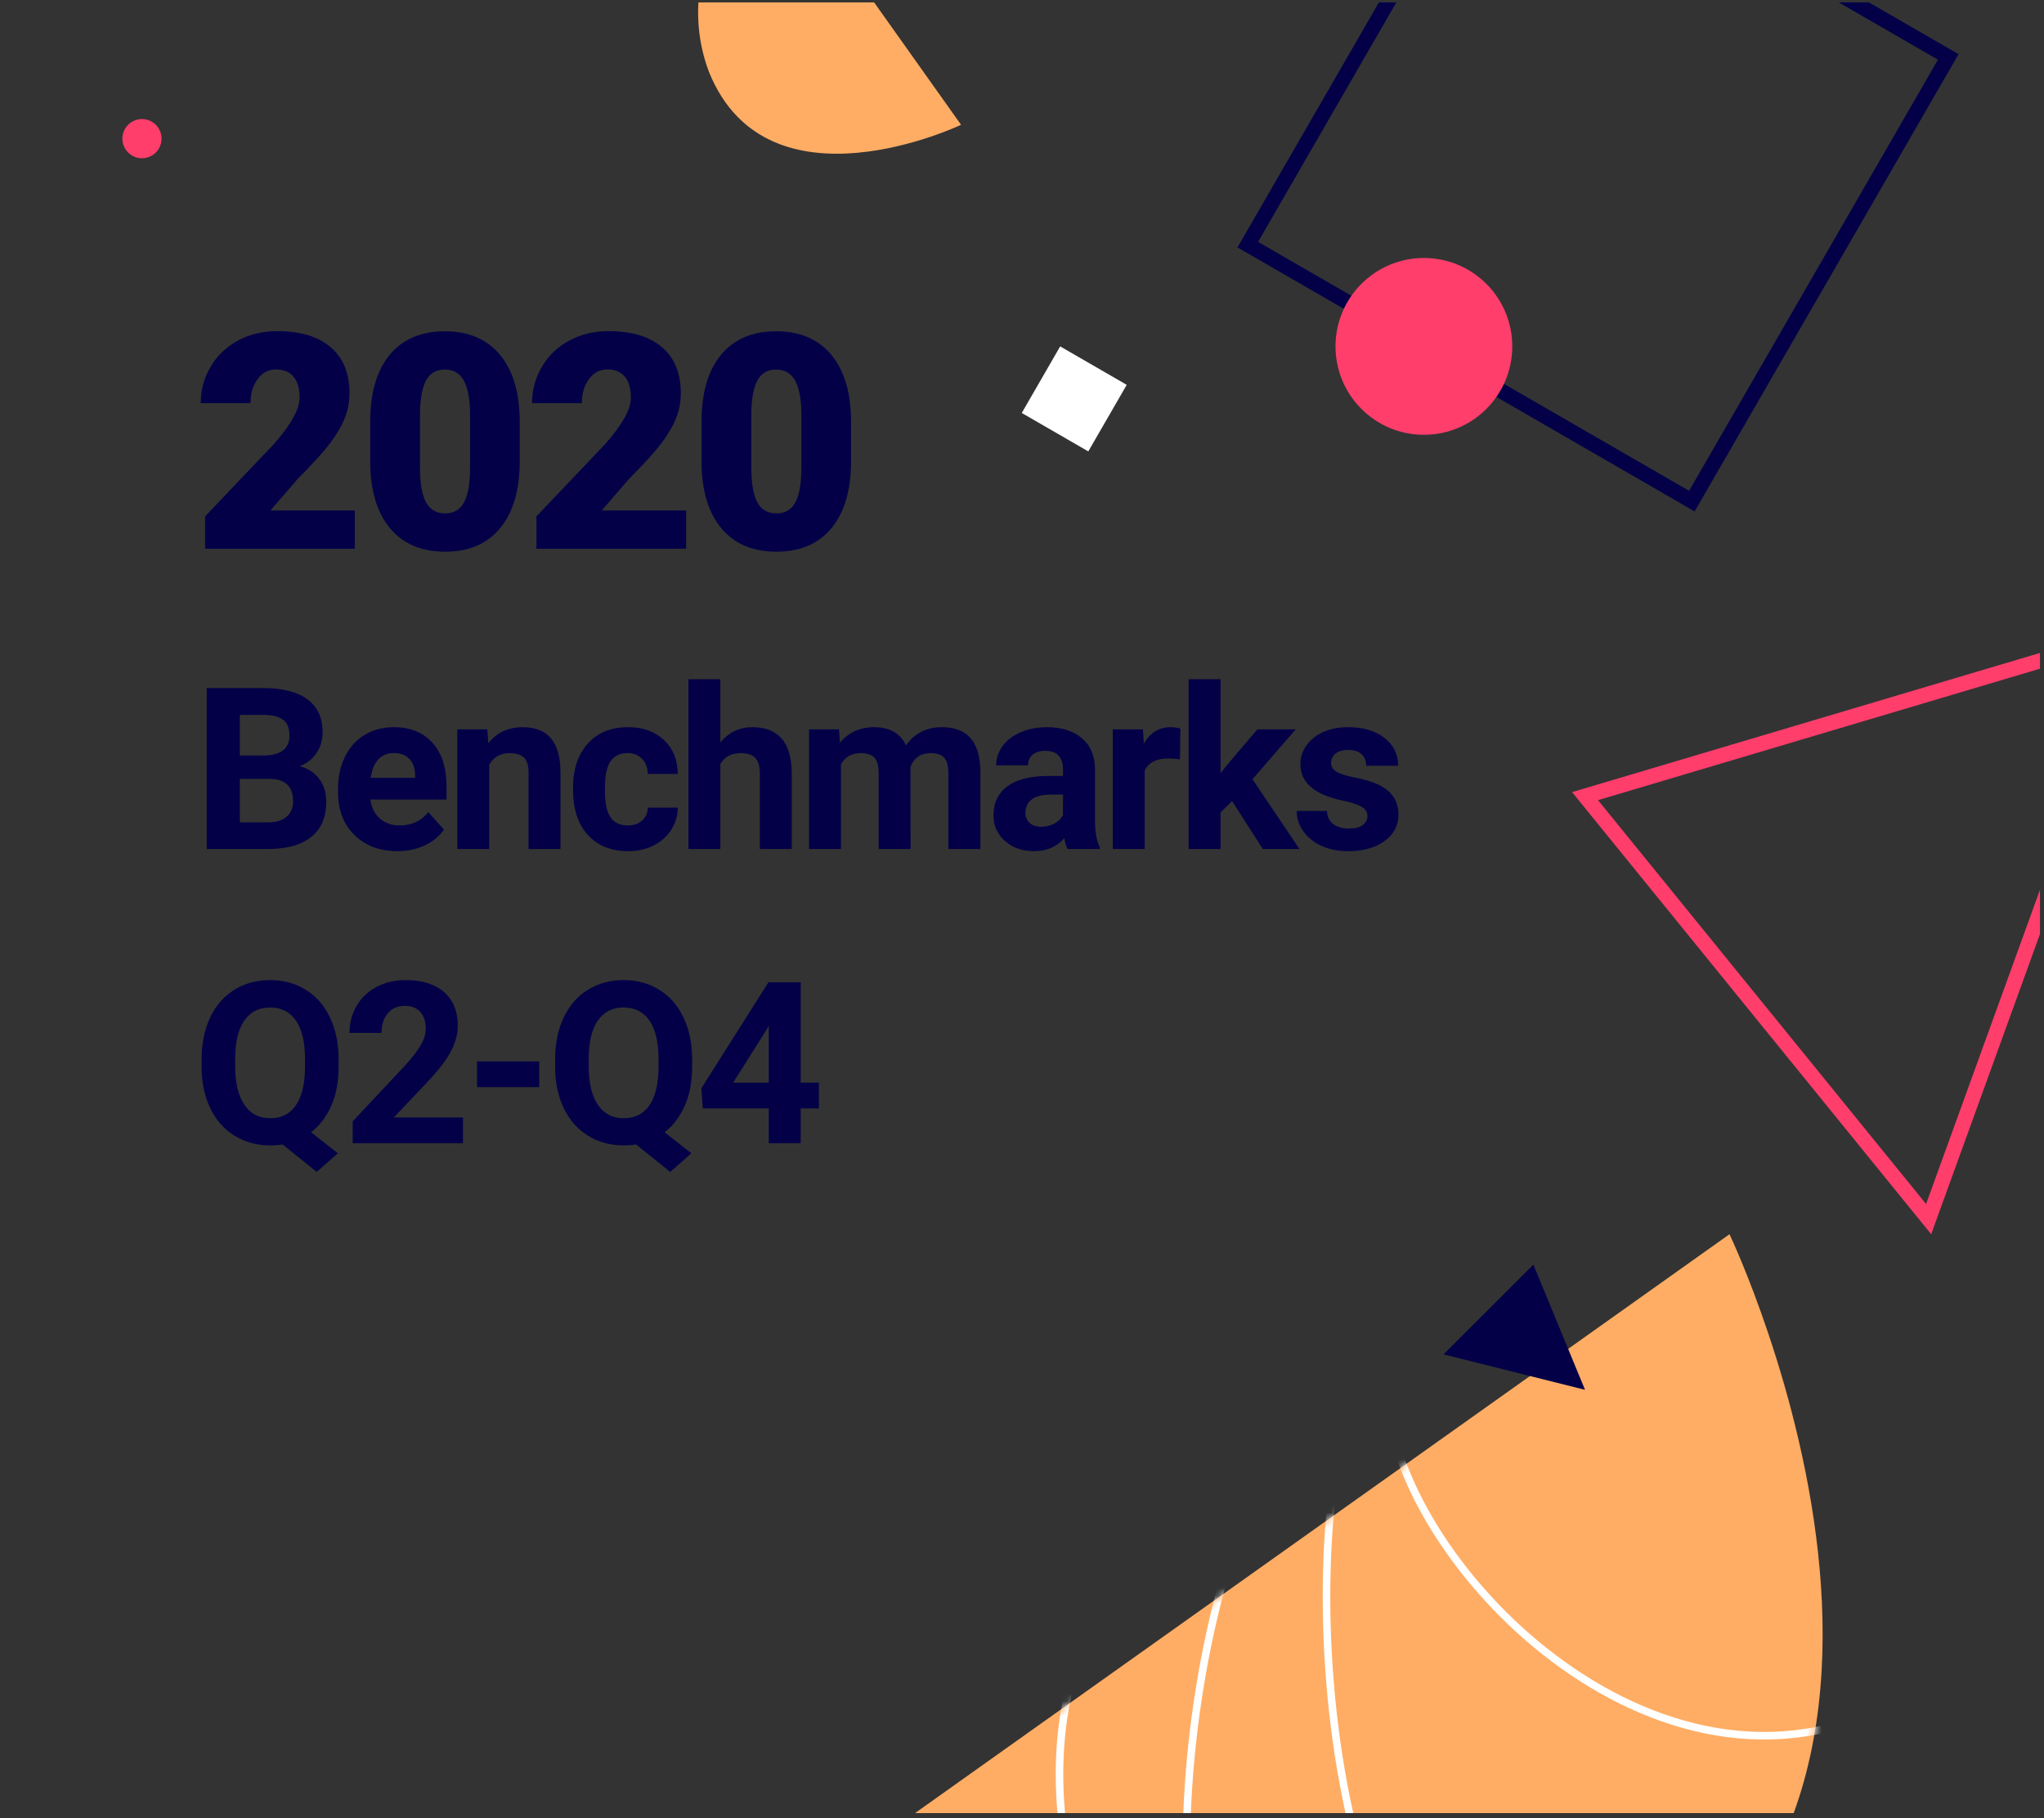
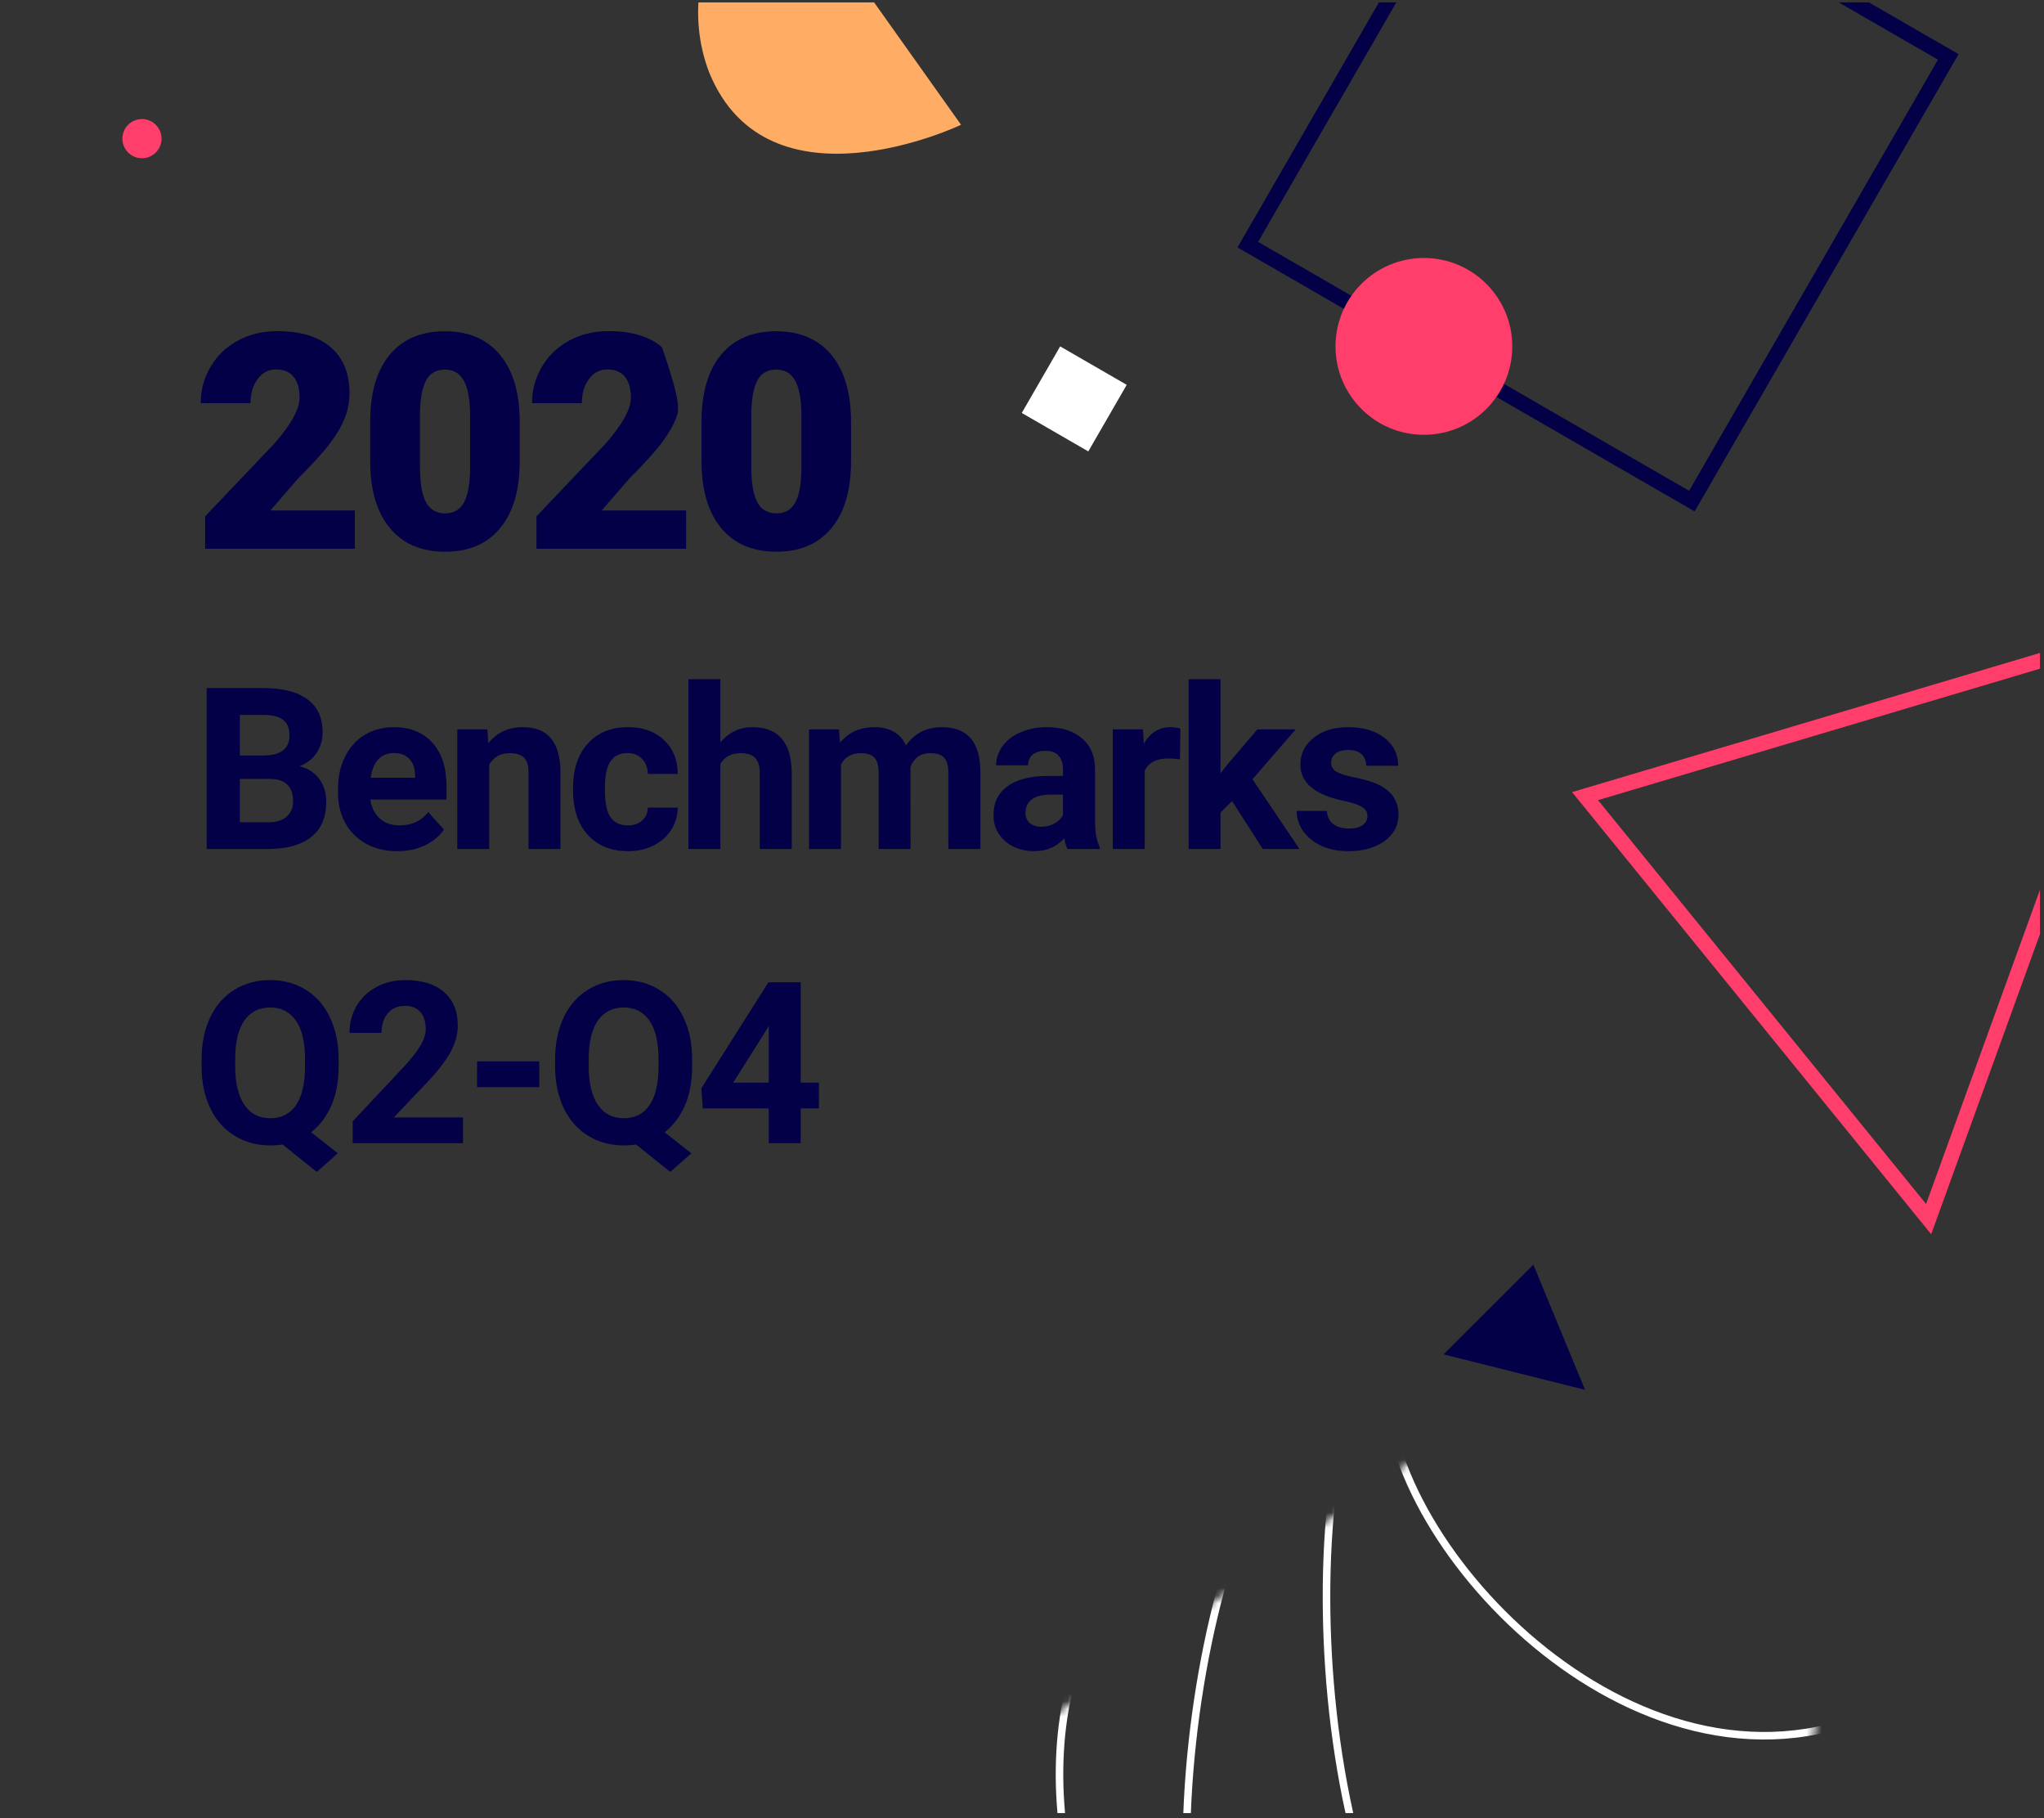
<svg xmlns="http://www.w3.org/2000/svg" width="271" height="241" viewBox="0 0 271 241" fill="none">
  <rect x="0" y="0" width="271" height="241" fill="#333333" stroke="none" />
  <g clip-path="url(#clip0)">
    <path d="M27.404 112.53V91.202H34.875C37.463 91.202 39.426 91.7 40.764 92.696C42.102 93.682 42.77 95.132 42.77 97.046C42.77 98.091 42.502 99.014 41.965 99.815C41.428 100.606 40.681 101.187 39.724 101.558C40.817 101.832 41.677 102.383 42.302 103.213C42.936 104.043 43.254 105.059 43.254 106.26C43.254 108.311 42.599 109.864 41.291 110.918C39.982 111.973 38.117 112.51 35.695 112.53H27.404ZM31.799 103.243V109H35.563C36.599 109 37.404 108.755 37.98 108.267C38.566 107.769 38.859 107.085 38.859 106.216C38.859 104.263 37.849 103.272 35.827 103.243H31.799ZM31.799 100.137H35.051C37.267 100.098 38.376 99.214 38.376 97.486C38.376 96.519 38.093 95.826 37.526 95.406C36.97 94.976 36.086 94.761 34.875 94.761H31.799V100.137ZM52.681 112.823C50.357 112.823 48.462 112.11 46.997 110.684C45.542 109.258 44.815 107.359 44.815 104.986V104.576C44.815 102.984 45.122 101.563 45.738 100.313C46.353 99.053 47.222 98.086 48.345 97.413C49.478 96.729 50.767 96.387 52.212 96.387C54.38 96.387 56.084 97.071 57.325 98.438C58.575 99.805 59.2 101.744 59.2 104.253V105.982H49.107C49.243 107.017 49.654 107.847 50.337 108.472C51.031 109.097 51.905 109.41 52.959 109.41C54.59 109.41 55.865 108.819 56.782 107.637L58.863 109.966C58.228 110.865 57.368 111.568 56.285 112.076C55.2 112.574 53.999 112.823 52.681 112.823ZM52.198 99.815C51.358 99.815 50.674 100.098 50.147 100.665C49.629 101.231 49.297 102.042 49.151 103.096H55.039V102.759C55.02 101.822 54.766 101.099 54.278 100.591C53.789 100.074 53.096 99.815 52.198 99.815ZM64.613 96.68L64.745 98.511C65.878 97.095 67.396 96.387 69.3 96.387C70.98 96.387 72.23 96.88 73.05 97.867C73.871 98.853 74.291 100.328 74.31 102.291V112.53H70.077V102.393C70.077 101.495 69.882 100.845 69.491 100.445C69.1 100.035 68.451 99.83 67.543 99.83C66.351 99.83 65.458 100.337 64.862 101.353V112.53H60.629V96.68H64.613ZM83.225 109.41C84.006 109.41 84.641 109.195 85.129 108.765C85.617 108.335 85.871 107.764 85.891 107.051H89.861C89.851 108.125 89.558 109.112 88.982 110.01C88.405 110.899 87.614 111.592 86.609 112.09C85.612 112.579 84.509 112.823 83.298 112.823C81.032 112.823 79.245 112.105 77.937 110.669C76.628 109.224 75.974 107.232 75.974 104.693V104.415C75.974 101.973 76.623 100.025 77.922 98.57C79.221 97.115 81.003 96.387 83.269 96.387C85.251 96.387 86.838 96.954 88.029 98.086C89.231 99.21 89.841 100.708 89.861 102.583H85.891C85.871 101.763 85.617 101.099 85.129 100.591C84.641 100.074 83.996 99.815 83.195 99.815C82.209 99.815 81.462 100.176 80.954 100.899C80.456 101.612 80.207 102.774 80.207 104.385V104.825C80.207 106.456 80.456 107.627 80.954 108.34C81.452 109.053 82.209 109.41 83.225 109.41ZM95.508 98.409C96.631 97.061 98.043 96.387 99.742 96.387C103.179 96.387 104.922 98.384 104.971 102.378V112.53H100.738V102.496C100.738 101.587 100.543 100.918 100.152 100.489C99.761 100.049 99.112 99.83 98.204 99.83C96.963 99.83 96.065 100.308 95.508 101.265V112.53H91.275V90.03H95.508V98.409ZM111.234 96.68L111.366 98.453C112.489 97.076 114.008 96.387 115.922 96.387C117.963 96.387 119.364 97.193 120.126 98.804C121.239 97.193 122.826 96.387 124.887 96.387C126.605 96.387 127.885 96.89 128.725 97.896C129.564 98.892 129.984 100.396 129.984 102.408V112.53H125.736V102.422C125.736 101.524 125.56 100.87 125.209 100.459C124.857 100.04 124.237 99.83 123.349 99.83C122.079 99.83 121.2 100.435 120.712 101.646L120.726 112.53H116.493V102.437C116.493 101.519 116.312 100.855 115.951 100.445C115.59 100.035 114.975 99.83 114.105 99.83C112.904 99.83 112.035 100.328 111.498 101.324V112.53H107.265V96.68H111.234ZM141.535 112.53C141.34 112.149 141.199 111.675 141.111 111.109C140.085 112.251 138.752 112.823 137.112 112.823C135.559 112.823 134.27 112.374 133.244 111.475C132.229 110.577 131.721 109.444 131.721 108.077C131.721 106.397 132.341 105.108 133.581 104.209C134.831 103.311 136.633 102.857 138.987 102.847H140.935V101.939C140.935 101.207 140.744 100.621 140.364 100.181C139.993 99.742 139.402 99.522 138.591 99.522C137.878 99.522 137.317 99.693 136.907 100.035C136.506 100.376 136.306 100.845 136.306 101.441H132.073C132.073 100.523 132.356 99.673 132.922 98.892C133.489 98.111 134.289 97.501 135.325 97.061C136.36 96.612 137.522 96.387 138.811 96.387C140.764 96.387 142.312 96.88 143.454 97.867C144.607 98.843 145.183 100.22 145.183 101.998V108.868C145.193 110.372 145.403 111.509 145.813 112.281V112.53H141.535ZM138.034 109.585C138.659 109.585 139.236 109.449 139.763 109.175C140.29 108.892 140.681 108.516 140.935 108.047V105.323H139.353C137.234 105.323 136.106 106.055 135.969 107.52L135.954 107.769C135.954 108.296 136.14 108.731 136.511 109.073C136.882 109.415 137.39 109.585 138.034 109.585ZM156.441 100.65C155.865 100.572 155.357 100.533 154.918 100.533C153.316 100.533 152.266 101.075 151.768 102.159V112.53H147.535V96.68H151.534L151.651 98.57C152.501 97.115 153.677 96.387 155.181 96.387C155.65 96.387 156.09 96.451 156.5 96.578L156.441 100.65ZM163.349 106.172L161.825 107.696V112.53H157.592V90.03H161.825V102.496L162.646 101.441L166.703 96.68H171.786L166.059 103.287L172.284 112.53H167.421L163.349 106.172ZM181.301 108.15C181.301 107.632 181.042 107.227 180.525 106.934C180.017 106.631 179.197 106.363 178.064 106.128C174.294 105.337 172.41 103.736 172.41 101.324C172.41 99.918 172.991 98.746 174.153 97.808C175.325 96.861 176.853 96.387 178.738 96.387C180.75 96.387 182.356 96.861 183.557 97.808C184.768 98.755 185.374 99.986 185.374 101.5H181.14C181.14 100.894 180.945 100.396 180.554 100.005C180.164 99.605 179.553 99.405 178.723 99.405C178.01 99.405 177.459 99.566 177.068 99.888C176.677 100.21 176.482 100.621 176.482 101.119C176.482 101.587 176.702 101.968 177.141 102.261C177.59 102.544 178.342 102.793 179.397 103.008C180.452 103.213 181.34 103.448 182.063 103.711C184.299 104.532 185.417 105.953 185.417 107.974C185.417 109.419 184.797 110.591 183.557 111.49C182.317 112.378 180.715 112.823 178.752 112.823C177.424 112.823 176.243 112.588 175.208 112.12C174.182 111.641 173.376 110.992 172.791 110.171C172.205 109.341 171.912 108.448 171.912 107.491H175.925C175.964 108.243 176.243 108.819 176.76 109.219C177.278 109.62 177.971 109.82 178.84 109.82C179.651 109.82 180.261 109.668 180.671 109.366C181.091 109.053 181.301 108.648 181.301 108.15ZM44.895 141.349C44.895 143.341 44.572 145.075 43.928 146.549C43.283 148.014 42.39 149.191 41.247 150.08L44.792 152.863L41.994 155.338L37.453 151.691C36.935 151.779 36.398 151.823 35.842 151.823C34.074 151.823 32.497 151.398 31.11 150.548C29.724 149.699 28.649 148.488 27.888 146.916C27.126 145.333 26.74 143.517 26.73 141.466V140.412C26.73 138.312 27.106 136.466 27.858 134.875C28.62 133.273 29.689 132.047 31.066 131.198C32.453 130.338 34.035 129.909 35.812 129.909C37.59 129.909 39.167 130.338 40.544 131.198C41.931 132.047 43 133.273 43.752 134.875C44.514 136.466 44.895 138.307 44.895 140.397V141.349ZM40.441 140.382C40.441 138.146 40.041 136.447 39.24 135.285C38.439 134.123 37.297 133.542 35.812 133.542C34.338 133.542 33.2 134.118 32.399 135.27C31.599 136.413 31.193 138.092 31.183 140.309V141.349C31.183 143.527 31.584 145.216 32.385 146.417C33.185 147.619 34.338 148.219 35.842 148.219C37.316 148.219 38.449 147.643 39.24 146.491C40.031 145.329 40.432 143.639 40.441 141.422V140.382ZM61.382 151.53H46.763V148.629L53.662 141.276C54.61 140.241 55.308 139.337 55.757 138.566C56.216 137.794 56.446 137.062 56.446 136.369C56.446 135.421 56.206 134.679 55.728 134.142C55.249 133.595 54.566 133.322 53.677 133.322C52.72 133.322 51.963 133.654 51.407 134.318C50.86 134.972 50.586 135.836 50.586 136.911H46.338C46.338 135.612 46.646 134.425 47.261 133.351C47.886 132.277 48.765 131.437 49.898 130.832C51.031 130.216 52.315 129.909 53.75 129.909C55.948 129.909 57.652 130.436 58.863 131.491C60.083 132.545 60.694 134.035 60.694 135.958C60.694 137.013 60.42 138.087 59.873 139.181C59.327 140.275 58.389 141.549 57.061 143.004L52.212 148.117H61.382V151.53ZM71.498 144.103H63.251V140.69H71.498V144.103ZM91.765 141.349C91.765 143.341 91.442 145.075 90.798 146.549C90.153 148.014 89.26 149.191 88.117 150.08L91.662 152.863L88.864 155.338L84.323 151.691C83.806 151.779 83.269 151.823 82.712 151.823C80.945 151.823 79.367 151.398 77.981 150.548C76.594 149.699 75.52 148.488 74.758 146.916C73.996 145.333 73.611 143.517 73.601 141.466V140.412C73.601 138.312 73.977 136.466 74.729 134.875C75.49 133.273 76.56 132.047 77.937 131.198C79.323 130.338 80.905 129.909 82.683 129.909C84.46 129.909 86.037 130.338 87.414 131.198C88.801 132.047 89.87 133.273 90.622 134.875C91.384 136.466 91.765 138.307 91.765 140.397V141.349ZM87.312 140.382C87.312 138.146 86.911 136.447 86.111 135.285C85.31 134.123 84.167 133.542 82.683 133.542C81.208 133.542 80.07 134.118 79.27 135.27C78.469 136.413 78.064 138.092 78.054 140.309V141.349C78.054 143.527 78.454 145.216 79.255 146.417C80.056 147.619 81.208 148.219 82.712 148.219C84.187 148.219 85.32 147.643 86.111 146.491C86.901 145.329 87.302 143.639 87.312 141.422V140.382ZM106.158 143.502H108.575V146.916H106.158V151.53H101.924V146.916H93.179L92.989 144.25L101.88 130.202H106.158V143.502ZM97.207 143.502H101.924V135.973L101.646 136.457L97.207 143.502Z" fill="#030047" />
    <path d="M140.561 45.915L149.384 51.009L144.29 59.832L135.468 54.738L140.561 45.915Z" fill="white" />
    <path fill-rule="evenodd" clip-rule="evenodd" d="M256.939 7.911L199.795 -25.082L166.802 32.063L223.947 65.055L256.939 7.911ZM199.063 -27.814L164.07 32.795L224.679 67.787L259.671 7.179L199.063 -27.814Z" fill="#030047" />
    <path d="M127.421 16.541L101.643 -19.737C101.643 -19.737 88.21 -5.639 94.019 9.586C101.825 28.759 127.421 16.541 127.421 16.541Z" fill="#FFAD64" />
    <path fill-rule="evenodd" clip-rule="evenodd" d="M256.042 163.595L208.43 104.993L285.606 82.045L256.042 163.595ZM255.366 159.591L211.871 106.057L282.374 85.093L255.366 159.591Z" fill="#FF3E6C" />
-     <path d="M229.302 163.594L112.528 246.569C112.528 246.569 157.907 289.81 206.915 271.111C268.63 245.985 229.302 163.594 229.302 163.594Z" fill="#FFAD64" />
    <mask id="mask0" mask-type="alpha" maskUnits="userSpaceOnUse" x="112" y="163" width="130" height="113">
      <path d="M229.254 163.723L112.481 246.698C112.481 246.698 157.859 289.938 206.868 271.239C268.582 246.113 229.254 163.723 229.254 163.723Z" fill="#FFCC3E" />
    </mask>
    <g mask="url(#mask0)">
      <path fill-rule="evenodd" clip-rule="evenodd" d="M143.727 217.786C143.982 217.89 144.105 218.182 144.001 218.437C139.747 228.9 140.219 241.981 143.892 253.544C147.568 265.117 154.412 275.049 162.771 279.298C163.017 279.423 163.115 279.724 162.99 279.97C162.865 280.216 162.564 280.314 162.318 280.189C153.627 275.772 146.658 265.555 142.939 253.847C139.216 242.129 138.71 228.797 143.075 218.061C143.179 217.805 143.471 217.682 143.727 217.786Z" fill="white" />
      <path fill-rule="evenodd" clip-rule="evenodd" d="M181.59 179.875C181.83 180.012 181.913 180.317 181.777 180.557C179.3 184.901 177.556 192.314 176.797 201.244C176.039 210.156 176.267 220.518 177.693 230.718C179.119 240.921 181.74 250.941 185.753 259.18C189.769 267.423 195.154 273.834 202.083 276.909C202.335 277.022 202.449 277.317 202.337 277.569C202.225 277.822 201.929 277.936 201.677 277.824C194.45 274.616 188.925 267.974 184.854 259.618C180.781 251.256 178.138 241.127 176.703 230.857C175.267 220.584 175.036 210.147 175.8 201.159C176.563 192.189 178.321 184.599 180.908 180.062C181.045 179.822 181.35 179.738 181.59 179.875Z" fill="white" />
      <path fill-rule="evenodd" clip-rule="evenodd" d="M184.811 190.432C185.078 190.359 185.353 190.515 185.427 190.781C188.745 202.771 199.783 216.748 213.83 224.219C220.844 227.95 228.585 230.045 236.467 229.479C244.342 228.913 252.393 225.687 260.037 218.718C260.241 218.532 260.557 218.547 260.743 218.751C260.929 218.955 260.915 219.271 260.711 219.457C252.912 226.567 244.652 229.893 236.538 230.476C228.431 231.059 220.504 228.901 213.361 225.102C199.094 217.515 187.861 203.327 184.463 191.047C184.389 190.781 184.545 190.506 184.811 190.432Z" fill="white" />
      <path fill-rule="evenodd" clip-rule="evenodd" d="M171.429 189.492C171.639 189.671 171.663 189.987 171.484 190.197C168.228 193.993 165.11 200.94 162.671 209.564C160.237 218.171 158.497 228.388 157.962 238.673C157.428 248.962 158.101 259.296 160.479 268.147C162.859 277.003 166.931 284.318 173.151 288.651C173.377 288.809 173.433 289.121 173.275 289.347C173.117 289.574 172.806 289.63 172.579 289.472C166.092 284.952 161.926 277.383 159.514 268.406C157.1 259.424 156.425 248.978 156.964 238.622C157.502 228.263 159.254 217.972 161.709 209.292C164.159 200.629 167.324 193.51 170.724 189.546C170.904 189.336 171.22 189.312 171.429 189.492Z" fill="white" />
    </g>
    <path d="M191.39 179.519L210.148 184.219L203.302 167.627L191.39 179.519Z" fill="#030047" />
    <path d="M200.502 45.914C200.502 52.386 195.256 57.633 188.784 57.633C182.312 57.633 177.066 52.386 177.066 45.914C177.066 39.443 182.312 34.196 188.784 34.196C195.256 34.196 200.502 39.443 200.502 45.914Z" fill="#FF3E6C" />
    <path d="M21.418 18.378C21.418 19.812 20.256 20.974 18.822 20.974C17.389 20.974 16.226 19.812 16.226 18.378C16.226 16.944 17.389 15.782 18.822 15.782C20.256 15.782 21.418 16.944 21.418 18.378Z" fill="#FF3E6C" />
    <path d="M47.041 72.738H27.197V68.441L36.338 58.831C38.59 56.266 39.717 54.229 39.717 52.718C39.717 51.494 39.45 50.563 38.916 49.925C38.382 49.287 37.607 48.968 36.592 48.968C35.589 48.968 34.775 49.398 34.15 50.257C33.525 51.104 33.213 52.165 33.213 53.441H26.611C26.611 51.696 27.047 50.088 27.92 48.617C28.792 47.132 30.003 45.974 31.552 45.14C33.102 44.307 34.834 43.89 36.748 43.89C39.821 43.89 42.184 44.6 43.838 46.019C45.504 47.438 46.338 49.476 46.338 52.132C46.338 53.252 46.129 54.346 45.713 55.414C45.296 56.468 44.645 57.581 43.76 58.753C42.887 59.912 41.474 61.468 39.521 63.421L35.849 67.66H47.041V72.738Z" fill="#030047" />
    <path d="M68.907 61.117C68.907 64.958 68.041 67.92 66.309 70.003C64.591 72.087 62.162 73.128 59.024 73.128C55.86 73.128 53.412 72.08 51.681 69.984C49.949 67.888 49.083 64.932 49.083 61.117V55.921C49.083 52.08 49.942 49.118 51.661 47.035C53.393 44.951 55.834 43.91 58.985 43.91C62.136 43.91 64.578 44.958 66.309 47.054C68.041 49.151 68.907 52.113 68.907 55.941V61.117ZM62.325 55.081C62.325 53.037 62.058 51.514 61.524 50.511C60.99 49.496 60.144 48.988 58.985 48.988C57.852 48.988 57.026 49.456 56.505 50.394C55.997 51.331 55.724 52.751 55.684 54.652V61.917C55.684 64.04 55.951 65.596 56.485 66.585C57.019 67.562 57.865 68.05 59.024 68.05C60.144 68.05 60.971 67.575 61.505 66.624C62.039 65.661 62.312 64.157 62.325 62.113V55.081Z" fill="#030047" />
-     <path d="M90.969 72.738H71.125V68.441L80.266 58.831C82.518 56.266 83.645 54.229 83.645 52.718C83.645 51.494 83.378 50.563 82.844 49.925C82.31 49.287 81.535 48.968 80.52 48.968C79.517 48.968 78.703 49.398 78.078 50.257C77.453 51.104 77.141 52.165 77.141 53.441H70.539C70.539 51.696 70.975 50.088 71.848 48.617C72.72 47.132 73.931 45.974 75.481 45.14C77.03 44.307 78.762 43.89 80.676 43.89C83.749 43.89 86.112 44.6 87.766 46.019C89.432 47.438 90.266 49.476 90.266 52.132C90.266 53.252 90.057 54.346 89.641 55.414C89.224 56.468 88.573 57.581 87.688 58.753C86.815 59.912 85.403 61.468 83.449 63.421L79.778 67.66H90.969V72.738Z" fill="#030047" />
+     <path d="M90.969 72.738H71.125V68.441L80.266 58.831C82.518 56.266 83.645 54.229 83.645 52.718C83.645 51.494 83.378 50.563 82.844 49.925C82.31 49.287 81.535 48.968 80.52 48.968C79.517 48.968 78.703 49.398 78.078 50.257C77.453 51.104 77.141 52.165 77.141 53.441H70.539C70.539 51.696 70.975 50.088 71.848 48.617C72.72 47.132 73.931 45.974 75.481 45.14C77.03 44.307 78.762 43.89 80.676 43.89C83.749 43.89 86.112 44.6 87.766 46.019C90.266 53.252 90.057 54.346 89.641 55.414C89.224 56.468 88.573 57.581 87.688 58.753C86.815 59.912 85.403 61.468 83.449 63.421L79.778 67.66H90.969V72.738Z" fill="#030047" />
    <path d="M112.835 61.117C112.835 64.958 111.969 67.92 110.238 70.003C108.519 72.087 106.091 73.128 102.952 73.128C99.788 73.128 97.341 72.08 95.609 69.984C93.877 67.888 93.011 64.932 93.011 61.117V55.921C93.011 52.08 93.871 49.118 95.589 47.035C97.321 44.951 99.762 43.91 102.913 43.91C106.064 43.91 108.506 44.958 110.238 47.054C111.969 49.151 112.835 52.113 112.835 55.941V61.117ZM106.253 55.081C106.253 53.037 105.986 51.514 105.452 50.511C104.919 49.496 104.072 48.988 102.913 48.988C101.781 48.988 100.954 49.456 100.433 50.394C99.925 51.331 99.652 52.751 99.613 54.652V61.917C99.613 64.04 99.88 65.596 100.413 66.585C100.947 67.562 101.794 68.05 102.952 68.05C104.072 68.05 104.899 67.575 105.433 66.624C105.967 65.661 106.24 64.157 106.253 62.113V55.081Z" fill="#030047" />
  </g>
  <defs>
    <clipPath id="clip0">
      <rect width="270" height="240" fill="white" transform="translate(0.468 0.32)" />
    </clipPath>
  </defs>
</svg>